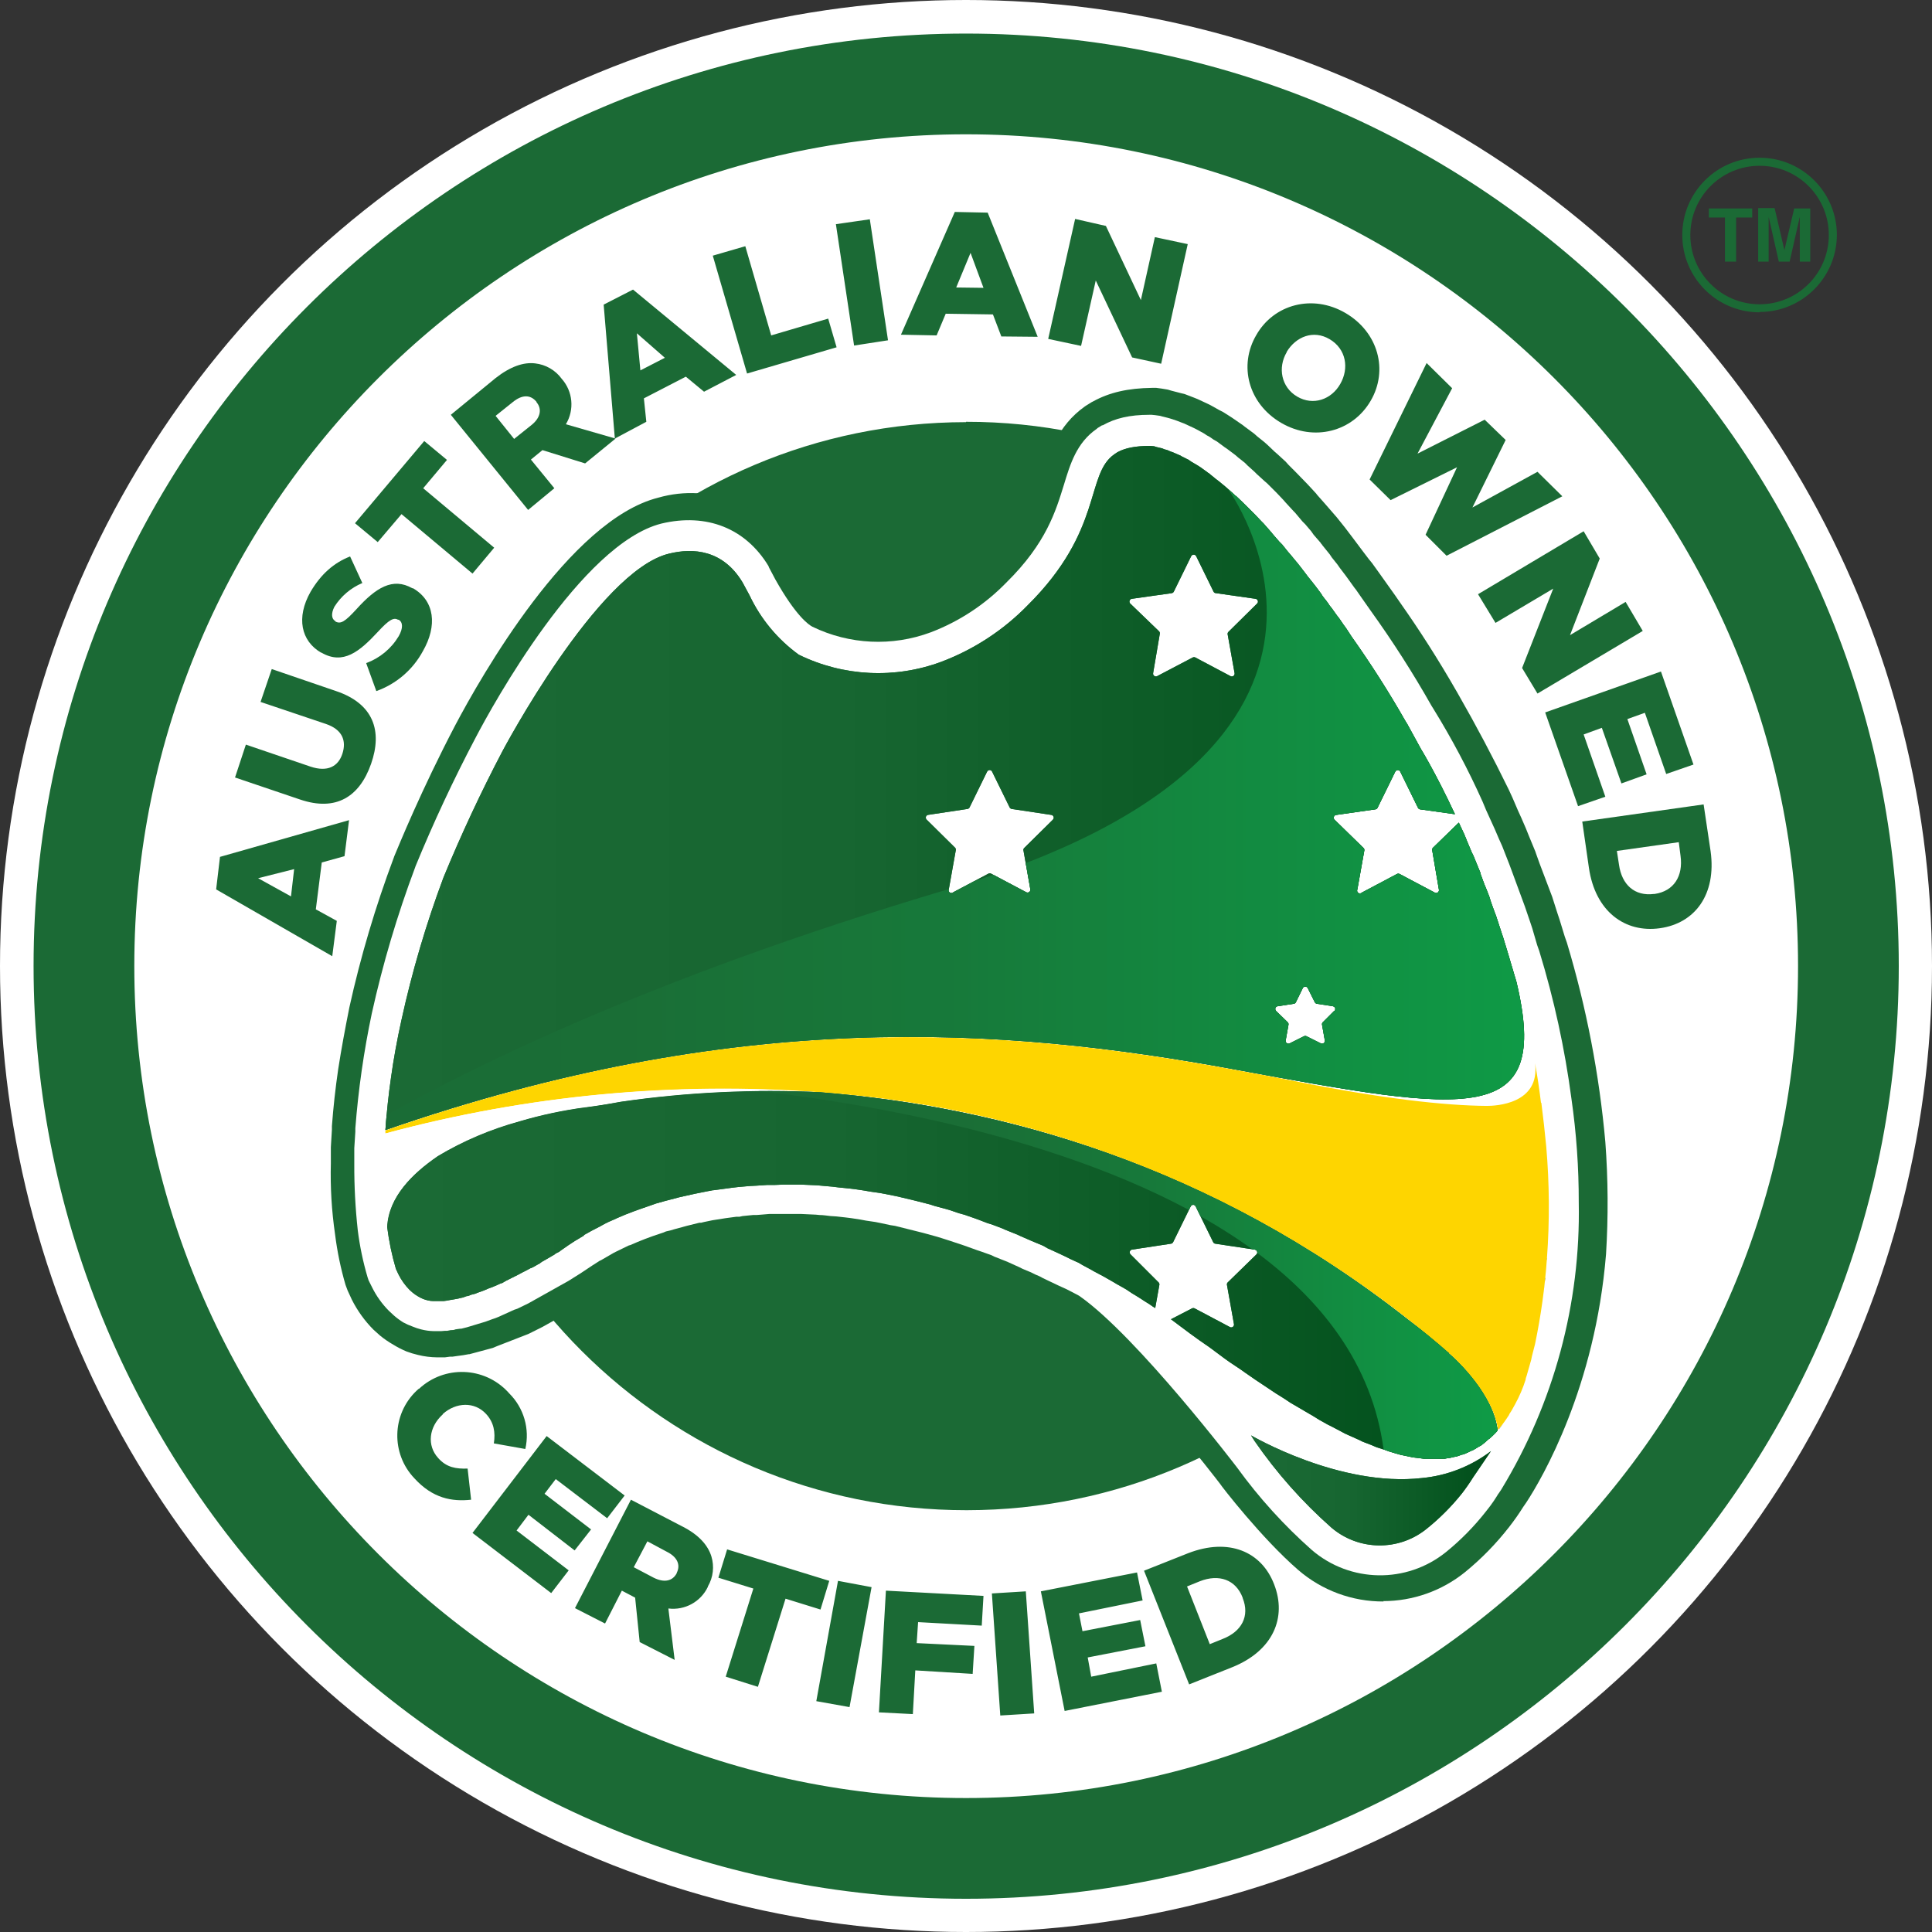
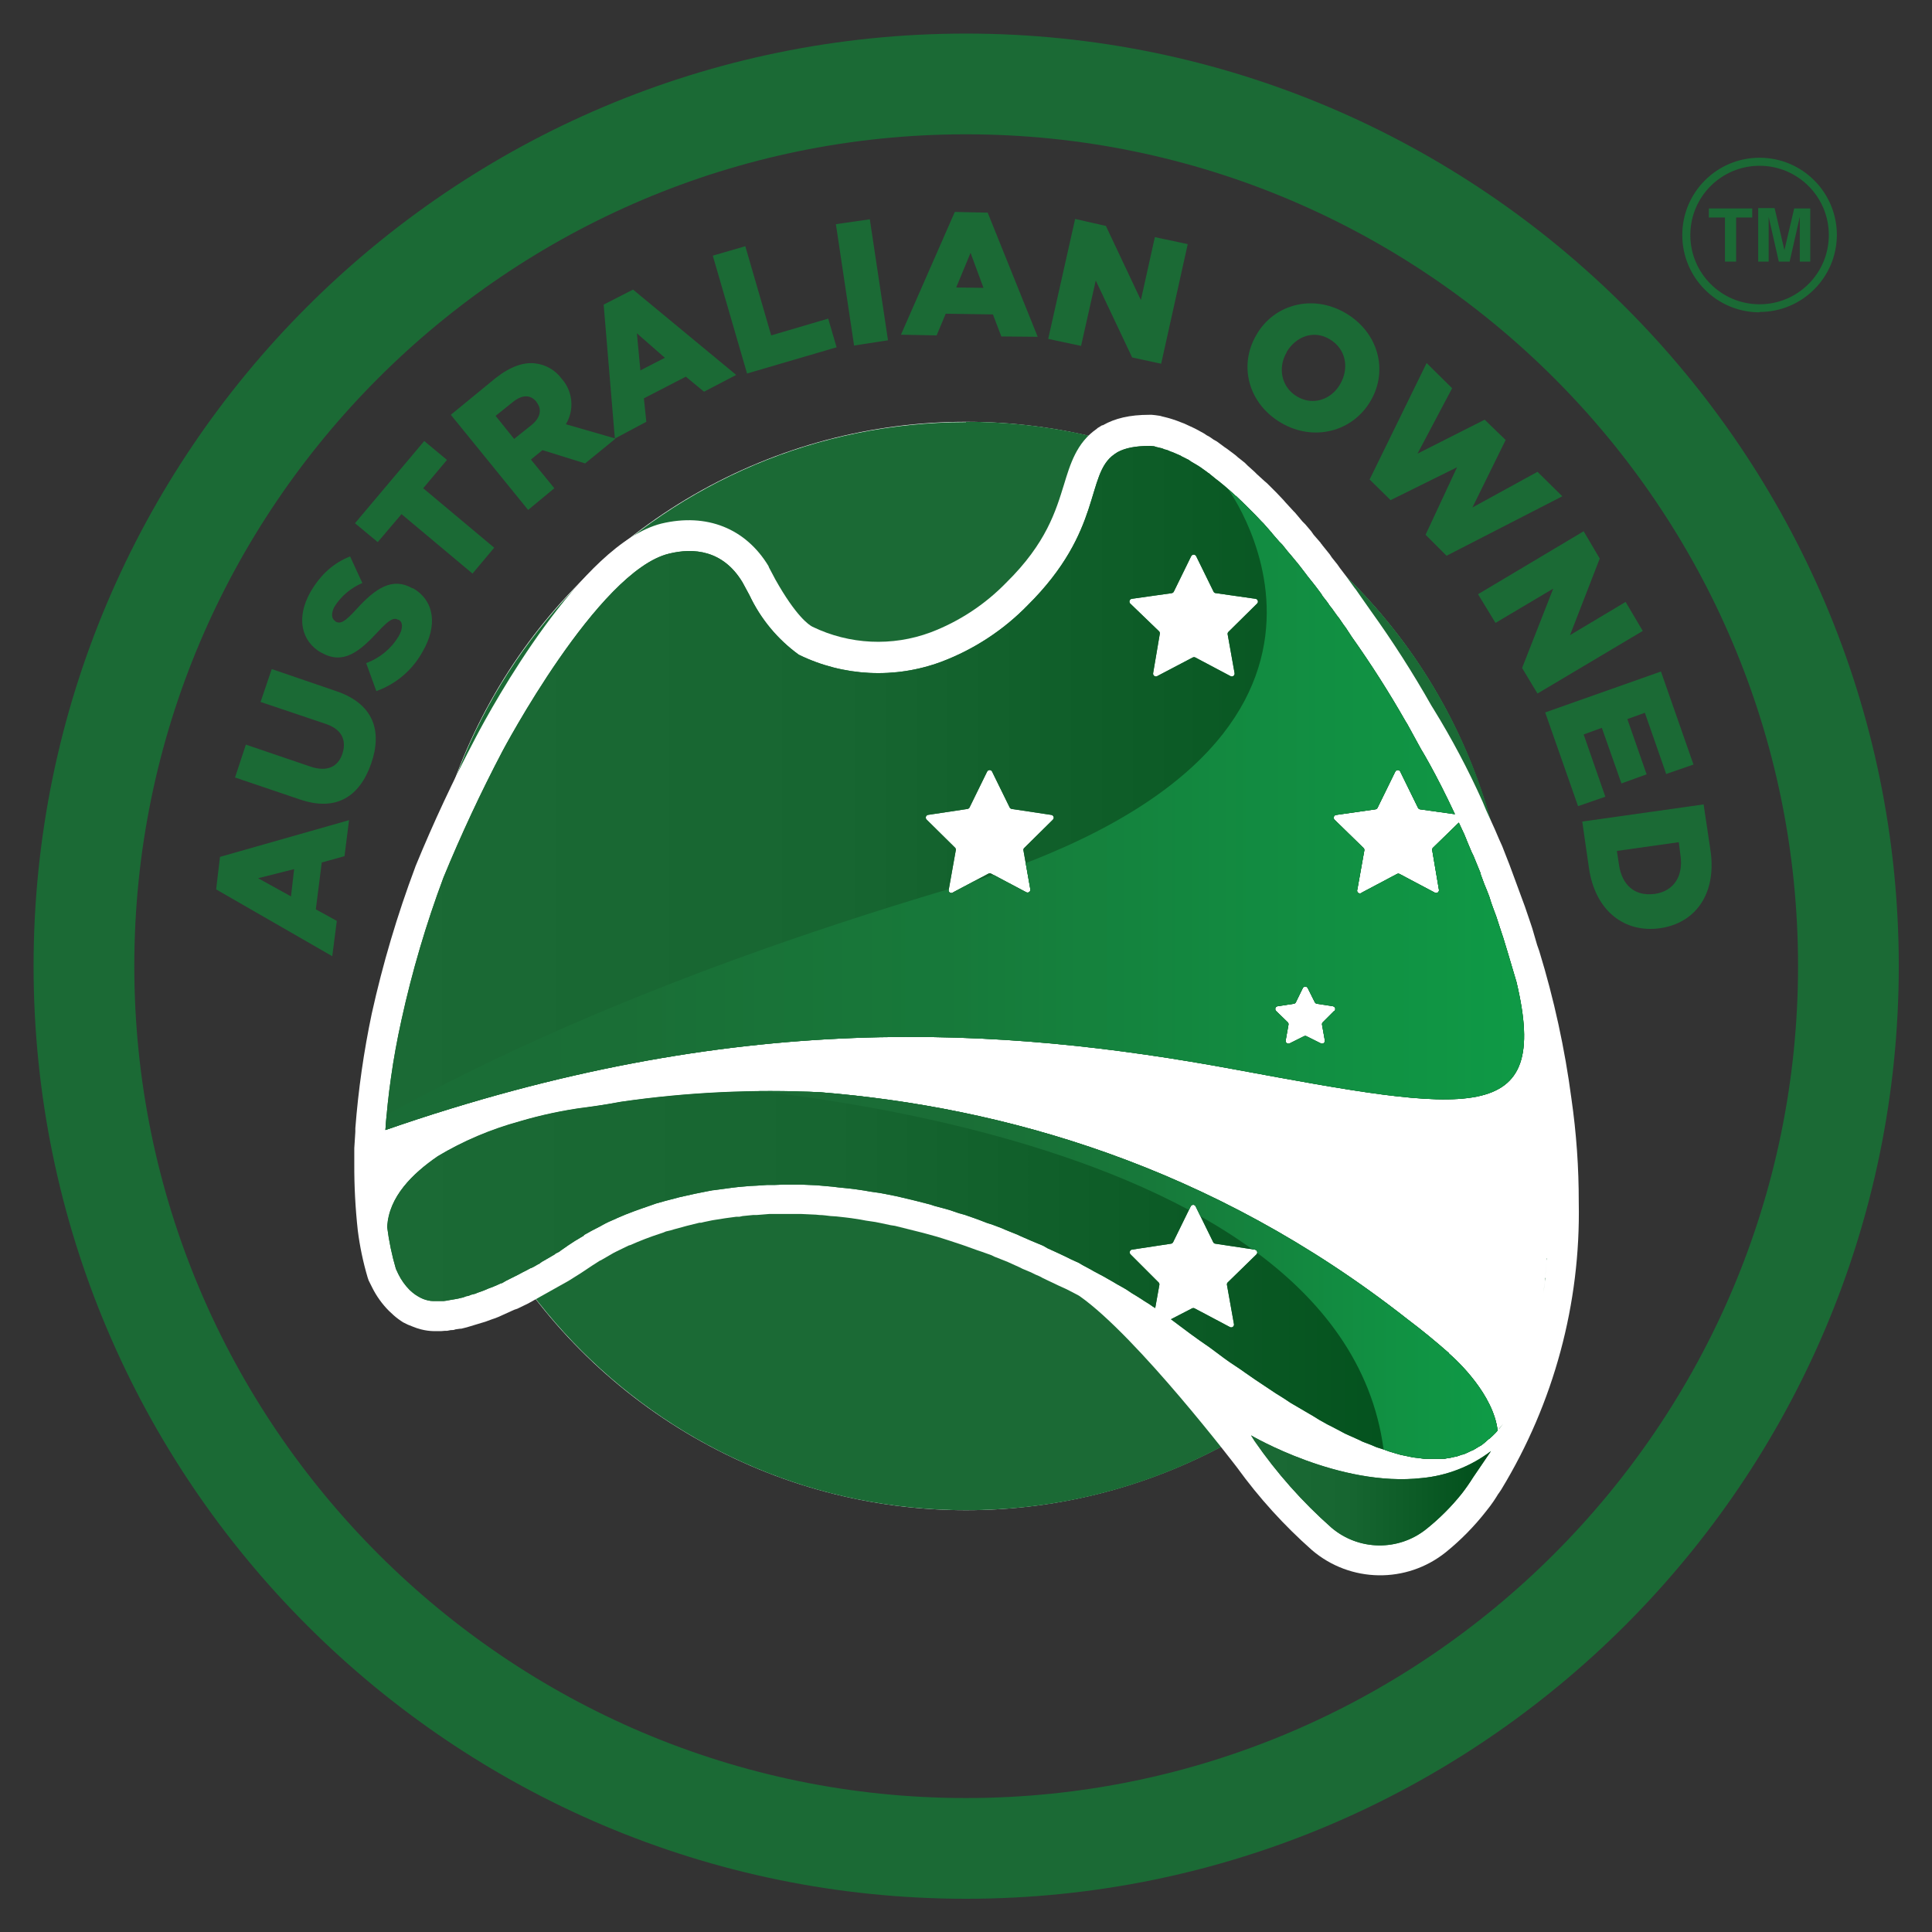
<svg xmlns="http://www.w3.org/2000/svg" xmlns:xlink="http://www.w3.org/1999/xlink" id="Layer_2" viewBox="0 0 552.4 552.4">
  <rect x="0" y="0" width="552.4" height="552.4" fill="#333333" stroke="none" />
  <defs>
    <style>.cls-1,.cls-2,.cls-3{fill:none;}.cls-4{fill:url(#linear-gradient);}.cls-2{clip-path:url(#clippath-1);}.cls-5{fill:#fff;}.cls-6{fill:#fed500;}.cls-7{fill:#1b6a35;}.cls-8{fill:url(#linear-gradient-3);}.cls-9{fill:url(#linear-gradient-4);}.cls-10{fill:url(#linear-gradient-2);}.cls-11{fill:url(#linear-gradient-5);}.cls-3{clip-path:url(#clippath);}</style>
    <linearGradient id="linear-gradient" x1="110.2" y1="326.9" x2="434.5" y2="326.9" gradientTransform="translate(0 552.2) scale(1 -1)" gradientUnits="userSpaceOnUse">
      <stop offset="0" stop-color="#1b6a35" />
      <stop offset=".4" stop-color="#176631" />
      <stop offset=".7" stop-color="#0c5b26" />
      <stop offset="1" stop-color="#004e1a" />
    </linearGradient>
    <linearGradient id="linear-gradient-2" x1="110.7" y1="187.68" x2="428.2" y2="187.68" xlink:href="#linear-gradient" />
    <linearGradient id="linear-gradient-3" x1="357.7" y1="126.07" x2="426.3" y2="126.07" xlink:href="#linear-gradient" />
    <clipPath id="clippath">
      <path class="cls-1" d="m414.3,386.9c-3.87-3.42-7.87-6.69-12-9.8-56-44-115.8-60.6-167.7-64.8-19.04-.94-38.13-.03-57,2.7-1.6.3-4.7.9-10,1.6h-.2c-6.36.85-12.65,2.18-18.8,4-8.26,2.24-16.16,5.6-23.5,10-7.1,4.9-14,11.6-14.4,20.2.51,4.06,1.34,8.07,2.5,12l.7,1.5c.82,1.66,1.9,3.18,3.2,4.5l.9.8c.5.41,1.04.78,1.6,1.1.45.27.92.5,1.4.7.42.16.86.3,1.3.4.52.13,1.06.2,1.6.2h2.9l.8-.1,1.1-.2,1.2-.2,1.1-.2.8-.2.5-.1,1.1-.4c.4,0,.9-.2,1.3-.4l1.2-.3.7-.3.6-.2,1.1-.4,1.4-.6,1.1-.4,1.4-.6,1.1-.5h.2l1.2-.7,1-.5,1.4-.7,1-.5,1.3-.7,1-.5,1.3-.7h.1l1-.5,1.2-.7h.1l.8-.6,1.4-.8.7-.4,1-.6.4-.2.5-.4,1-.5.5-.4.3-.2c1.21-.87,2.44-1.7,3.7-2.5l2.5-1.5.1-.2c1.41-.81,2.84-1.58,4.3-2.3l.9-.5c1.2-.67,2.47-1.27,3.8-1.8l.4-.2c3.1-1.4,6.3-2.5,9.5-3.6l1.7-.6,2.5-.7,4.2-1.1,4.5-1,3.5-.7,1.6-.3h.2l1.5-.2,3.7-.5,1.7-.2,3.4-.3,2-.1,3-.2h2.2l2.4-.1h5l4.6.2,1.1.1,3.4.3,1.6.2,3,.3,1.7.2,2.7.4,1.7.3,2.8.4,1.6.3,3,.6,1.3.3,4.2,1,4.3,1.1,1.2.4,3,.8,1.4.4,2.6.9,1.5.4,2.6.9,1.4.5,2.6,1,1.3.4,2.9,1.1.9.4,3.7,1.5.4.2,3.2,1.4,1.2.5,2.4,1,1.2.7,2.2,1,1.3.6,2.1,1,1.2.6,2.2,1,1,.6,2.6,1.4.5.3,3,1.6.7.4,2.1,1.2,1,.6,1.8,1,1,.6,1.5,1,1,.6,1.6,1,.9.6,1.6,1,.7.5.8.5,1.2-6.7c.02-.27-.09-.53-.3-.7l-8-8c-.29-.33-.26-.84.08-1.13.09-.08.2-.14.32-.17l11.2-1.7c.25-.03.47-.18.6-.4l5-10.2c.15-.41.61-.63,1.03-.47.22.08.39.25.47.47l5,10.2c.13.22.35.37.6.4l11.3,1.7c.44.07.74.47.67.91-.03.19-.13.36-.27.49l-8.1,7.9c-.21.17-.32.43-.3.7l2,11.2c.13.42-.12.87-.54.99-.22.07-.46.03-.66-.09l-10-5.3c-.25-.14-.55-.14-.8,0l-6,3.1c3.7,2.8,7.3,5.5,11,8l4.3,3.2,1.4,1,3,2,1.7,1.2,2.6,1.8,1.8,1.2,2.4,1.6,1.8,1.2,2.4,1.5,1.8,1.2,2.4,1.4,1.7,1,2.4,1.4,1.6,1,2.5,1.4,1.4.7,3.4,1.8.4.2,3.8,1.7,1,.5,2.6,1,1.4.6,2.2.7,1.4.5,2,.6,1.4.4,2,.4,1.4.3,1.8.2,1.4.2h5.8l1-.2c.6,0,1-.2,1.6-.3l1-.2,1.4-.5c.4,0,.7-.2,1-.3l1.5-.7.9-.4,1.3-.8.2-.1.7-.4c.7-.53,1.37-1.1,2-1.7l.2-.1c.67-.57,1.3-1.17,1.9-1.8l.5-.6c-1.2-10.2-11.3-19.8-14-22.1h.1Z" />
    </clipPath>
    <linearGradient id="linear-gradient-4" x1="196.2" y1="171.87" x2="462.2" y2="171.87" gradientTransform="translate(0 552.2) scale(1 -1)" gradientUnits="userSpaceOnUse">
      <stop offset="0" stop-color="#1b6a35" />
      <stop offset=".3" stop-color="#1a6e36" />
      <stop offset=".5" stop-color="#17793a" />
      <stop offset=".7" stop-color="#128c41" />
      <stop offset="1" stop-color="#0ca64a" />
      <stop offset="1" stop-color="#0baa4b" />
    </linearGradient>
    <clipPath id="clippath-1">
      <path class="cls-1" d="m433.6,280.8l-1.9-6.4-.5-1.7-1.4-4.6-.6-1.8-1.4-4.3-.6-1.6-.8-2.2-.6-1.9-.7-1.8-.7-1.7-1-2.7-.1-.5-1.8-4.4-.2-.5-.5-1-1.3-3.1-.4-1-.5-1.2-1.5-3.2-7.4,7.2c-.18.19-.25.45-.2.7l1.9,11.2c.13.42-.12.87-.54.99-.22.07-.46.03-.66-.09l-10-5.3c-.25-.14-.55-.14-.8,0l-10,5.3c-.3.32-.81.33-1.13.03-.25-.24-.32-.62-.17-.93l2-11.2c.02-.27-.09-.53-.3-.7l-8.2-8c-.33-.29-.36-.8-.07-1.13.15-.17.35-.26.57-.27l11.2-1.6c.27-.05.5-.24.6-.5l5-10.2c.15-.41.61-.63,1.03-.47.22.08.39.25.47.47l5,10.2c.1.26.33.45.6.5l10,1.4c-5.5-11.8-9.7-18.6-9.7-18.6l-4-7.3-.2-.3-.3-.5c-4.7-8.25-9.81-16.25-15.3-24l-1.7-2.6-.6-.8-1.3-1.9-.7-.9-1.5-2.1-.5-.6c-.6-1-1.3-1.8-2-2.7l-.5-.8-1.5-2-.7-.9-1.6-2-.6-.8-2-2.6-.2-.1v-.2l-.3-.3-1.9-2.3-.7-.8-1.6-2-.8-.8-2-2.3-.2-.3-.2-.2-2.1-2.4-.7-.7c-.56-.6-1.13-1.2-1.7-1.8l-.8-.8-1.8-1.8-.5-.5h-.1v-.1c-.76-.74-1.53-1.47-2.3-2.2h-.1l-.5-.5-1.8-1.6-.8-.7-1.7-1.4-.8-.6-2.2-1.8h-.1l-.2-.2-2.1-1.5-.8-.5-1.7-1-.7-.5-2-1-.3-.2-2.3-1-.6-.2c-.6-.3-1.1-.5-1.7-.6l-.7-.3-1.7-.4-.6-.2-1.2-.1c-4.2,0-7.1.6-9.3,1.8l-.9.6c-8.3,5.8-3.1,21.7-24.8,43.2-6.93,7.1-15.32,12.59-24.6,16.1-13.3,4.96-28.05,4.24-40.8-2-6.06-4.39-10.91-10.23-14.1-17l-2-3.7c-5.6-9.3-14.1-9.9-21-8.2-20.4,4.9-47.7,56.6-47.7,56.6-6.15,11.73-11.76,23.75-16.8,36-4.96,13.27-8.97,26.87-12,40.7-1.27,5.73-2.27,11.23-3,16.5-.72,4.98-1.25,9.98-1.6,15,100-34.7,176-29.7,243-17.3s90.3,16.6,80.4-25h0Zm-132.6-46.4l-8.1,8c-.18.15-.29.37-.3.6l2,11.3c.06.44-.24.84-.68.9-.18.03-.36-.01-.52-.1l-10-5.3c-.25-.14-.55-.14-.8,0l-10,5.3c-.3.32-.81.33-1.13.03-.25-.24-.32-.62-.17-.93l2-11.2c.02-.27-.09-.53-.3-.7l-8.1-8c-.29-.33-.26-.84.08-1.13.09-.08.2-.14.32-.17l11.3-1.7c.25-.03.47-.18.6-.4l5-10.2c.15-.41.61-.63,1.03-.47.22.08.39.25.47.47l5,10.2c.13.22.35.37.6.4l11.3,1.7c.44.07.74.47.67.91-.03.19-.13.36-.27.49h0Zm58.4-61.8l-8.1,8c-.21.17-.32.43-.3.7l2,11.2c.06.44-.24.84-.68.9-.18.03-.36-.01-.52-.1l-10-5.3c-.25-.14-.55-.14-.8,0l-10.1,5.3c-.38.23-.87.1-1.1-.28-.09-.16-.13-.34-.1-.52l1.9-11.2c.09-.28,0-.59-.2-.8l-8.2-7.9c-.33-.29-.36-.8-.07-1.13.15-.17.35-.26.57-.27l11.3-1.6c.25-.03.47-.18.6-.4l5-10.2c.21-.39.7-.53,1.09-.31.13.07.24.18.31.31l5,10.2c.14.25.41.4.7.4l11.2,1.6c.44.02.79.39.77.83,0,.22-.11.43-.27.57h0Zm22,116.5l-3.2,3.2c-.18.19-.25.45-.2.7l.8,4.5c.06.44-.24.84-.68.9-.18.03-.36-.01-.52-.1l-4-2c-.25-.14-.55-.14-.8,0l-4,2c-.38.23-.87.1-1.1-.28-.09-.16-.13-.34-.1-.52l.8-4.5c.05-.25-.02-.51-.2-.7l-3.3-3.2c-.34-.29-.38-.79-.09-1.13.13-.15.3-.24.49-.27l4.6-.7c.25-.03.47-.18.6-.4l2-4.1c.21-.39.7-.53,1.09-.31.13.07.24.18.31.31l2,4c.12.29.39.48.7.5l4.5.7c.44.07.74.47.67.91-.03.19-.13.36-.27.49h-.1Z" />
    </clipPath>
    <linearGradient id="linear-gradient-5" x1="39" y1="294.5" x2="501.6" y2="294.5" xlink:href="#linear-gradient-4" />
  </defs>
  <g id="Layer_1-2">
-     <circle class="cls-5" cx="276.2" cy="276.2" r="276.2" />
    <circle class="cls-5" cx="276.2" cy="276.2" r="155.6" />
-     <path class="cls-5" d="m276.2,120.6c85.94-.06,155.64,69.56,155.7,155.5.06,85.94-69.56,155.64-155.5,155.7-85.94.06-155.64-69.56-155.7-155.5,0-.03,0-.07,0-.1.06-85.86,69.64-155.44,155.5-155.5m0-101.1C134.46,19.6,19.55,134.51,19.55,276.25s114.91,256.65,256.65,256.65c141.77-.16,256.57-115.21,256.41-256.99-.11-102.91-61.68-195.81-156.41-236.01-31.63-13.43-65.64-20.34-100-20.3h0Z" />
    <path class="cls-7" d="m276.2,542.9c-147,0-266.6-119.6-266.6-266.7S129.2,9.6,276.2,9.6s266.7,119.6,266.7,266.6-119.6,266.7-266.7,266.7h0Zm0-504.5c-131.1,0-237.8,106.7-237.8,237.8s106.7,237.9,237.8,237.9,237.9-106.7,237.9-237.9S407.4,38.4,276.2,38.4h0Z" />
    <path class="cls-7" d="m276.2,120.6c85.94-.06,155.64,69.56,155.7,155.5.06,85.94-69.56,155.64-155.5,155.7-85.94.06-155.64-69.56-155.7-155.5,0-.03,0-.07,0-.1.06-85.86,69.64-155.44,155.5-155.5" />
-     <path class="cls-7" d="m395.6,457.9c-8.95.05-17.62-3.15-24.4-9-10.4-9-22-24-22.4-24.7-.3-.4-27.6-36-43.1-47.1h-.1l-2.4-1.4-13.8-6.6-3-1.3-.3-.2-3.5-1.4-.8-.3-2.7-1-1.2-.5-2.4-.8-1.4-.5-2.2-.8-1.5-.5-2.3-.7-1.4-.4-2.6-.8-1.2-.3-3.8-1-3.8-.9-1.2-.2-2.7-.6-1.5-.2c-.83-.18-1.66-.35-2.5-.5l-1.6-.2-2.4-.4-1.6-.2-2.5-.3-1.6-.1-2.9-.2-1-.1-4-.2h-4.7l-3.9.1-1.9.1-2.5.2-2.4.2-2,.2-2.7.4-4.2.6-1.4.3-1.5.5h-1l-2.4.6c-1.24.31-2.47.64-3.7,1l-1,.3-1,.3-1.4.4c-2.72.9-5.39,1.93-8,3.1l-.5.2-3,1.5-.9.4-3.3,1.8-2.1,1.4-3,2-.4.3-3.8,2.3-12,6.7-4,2-9,3.5-1.2.5-5.2,1.4-1.5.4h-.2c-1.06.21-2.13.38-3.2.5l-1.4.2h-.7l-1.5.2h-2.2c-1.85-.02-3.7-.25-5.5-.7-1.12-.26-2.22-.59-3.3-1-1.28-.54-2.52-1.17-3.7-1.9-1.34-.76-2.61-1.63-3.8-2.6l-1.9-1.7c-2.51-2.52-4.6-5.42-6.2-8.6l-1.2-2.6-.6-1.6c-1.39-4.75-2.39-9.59-3-14.5-.98-6.72-1.38-13.51-1.2-20.3v-4.6l.3-5v-1c.4-5.4,1-10.83,1.8-16.3.9-5.8,2-11.7,3.2-17.7,3.22-14.55,7.47-28.85,12.7-42.8l.1-.3c1.3-3.1,7.8-19.1,17.5-37.6,7.2-13.6,32.6-58.6,58-65,14.93-4.28,30.85,2.1,38.7,15.5l.4.7c.6,1.3,1.1,2.3,1.8,3.4,1.83,4.04,4.45,7.68,7.7,10.7,8.73,4.02,18.7,4.38,27.7,1,7.09-2.72,13.51-6.95,18.8-12.4,10.2-10,12.5-18,14.6-25,2-6.4,4.4-14.4,12.3-20l.3-.2,1.6-1,.4-.2c4.7-2.6,10-3.8,16.9-3.9h1.2l1.5.2,1.8.3,1,.3,2.7.7,1.2.3,2.6,1,1,.4,3,1.4.8.4,2.5,1.4,1,.5,2.2,1.4.9.6,2.6,1.8.5.4,2.7,2,.9.8,2,1.6.9.8,2.1,2,.7.6,2.4,2.2.8.9,2,2,3.5,3.6,2.4,2.6.3.4,2.3,2.6,3.3,3.8,2,2.5.4.5,2.2,2.9,3,4,1.6,2.1.9,1.1,1.8,2.5,4.7,6.6,1.8,2.6c5,7.1,10.5,15.6,16,25.2l.4.7c5.1,8.91,9.9,17.98,14.4,27.2l1.1,2.4,1.5,3.5,1,2.2,1.3,3,.8,2,1.9,4.6.2.6,1,2.8,3.6,9.5,1.5,4.7.6,1.8,1.5,4.9.6,1.7c5.59,18.58,9.27,37.68,11,57,.8,10.68.86,21.41.2,32.1-3.1,38-18.2,64-22.8,71l-.9,1.3c-1.23,1.97-2.57,3.87-4,5.7-3.7,4.76-7.93,9.09-12.6,12.9-6.62,5.36-14.88,8.29-23.4,8.3l.1.1Zm-169.5-118.3h4l4.6.2h1.1l3.4.4,1.6.1,2.8.3,1.7.3,2.7.3,1.7.3,2.8.5,1.6.3,3,.6,1.2.2,4.3,1,4.2,1.1,1.2.4,3,.8,1.4.4,2.6.9,1.5.4,2.5.9,1.4.5,2.6,1,1.3.4,2.9,1.1.8.3,4,1.6.3.2,3.1,1.3,7,3.2,7.6,4,2.6,1.3,1.2.7c17.3,12,45.5,49,46.7,50.5.1.1,11.1,14.4,20.4,22.6,8.24,6.97,20.27,7.14,28.7.4,3.84-3.07,7.33-6.56,10.4-10.4,1.08-1.41,2.08-2.88,3-4.4l1.1-1.6c14.28-23.47,21.53-50.54,20.9-78,0-9.6-.71-19.2-2.1-28.7-1.86-13.93-4.87-27.67-9-41.1l-.5-1.7-1.4-4.6-.6-1.8-1.5-4.3-3.4-9.4-1-2.5-.2-.6-1.7-4.3-.9-2-1.1-2.8-1-2.2-1.5-3.2-1-2.4c-5.2-11-9.2-17.8-9.6-18.6l-4.2-7.4-.4-.7c-4.71-8.24-9.81-16.25-15.3-24l-6.4-9c-.5-.9-1.1-1.6-1.7-2.4l-.8-1.1-1.5-2-5.5-7-1.9-2.4-3-3.6-2.1-2.4-.4-.4-2.2-2.4-3.2-3.4-1.8-1.7-.8-.8c-.67-.66-1.34-1.33-2-2l-.7-.6-1.9-1.7-.8-.7-1.7-1.4-.8-.6-2.1-1.7-.5-.3-2.1-1.5-.8-.5-1.7-1-.7-.5-2-1.1-.5-.3-2.3-1-.6-.2-1.8-.7-.9-.2c-.56-.18-1.13-.35-1.7-.5l-.5-.1-1-.2h-.5c-3.77-.17-7.52.73-10.8,2.6-3.5,2.5-4.8,6.2-6.6,12.1-2.3,7.9-5.6,18.6-18.4,31.3-6.82,6.96-15.08,12.36-24.2,15.8-12.99,4.78-27.36,4.06-39.8-2-2.9-1.5-7.6-5.6-13.6-16.4-.69-1.19-1.36-2.39-2-3.6v-.3c-6-10-15.6-10.2-22.4-8.6-14.3,3.7-34.6,31.5-48.4,57.5-9.4,17.8-15.7,33.2-16.9,36-4.96,13.33-8.97,27-12,40.9-2.35,10.5-3.92,21.17-4.7,31.9v.8c-.17,2.86-.27,5.73-.3,8.6v.3c-.07,6.02.27,12.03,1,18,.48,4.06,1.29,8.07,2.4,12l.2.5.7,1.5c.88,1.73,2.03,3.32,3.4,4.7l1,.9c.53.45,1.1.85,1.7,1.2.54.34,1.11.64,1.7.9.46.16.92.3,1.4.4.66.14,1.33.21,2,.2h2.5l1.2-.1,1.2-.2,1-.2h.3l1-.3,8.5-2.8,7.7-3.5,11.2-6.2,3.1-2c3.22-2.35,6.63-4.42,10.2-6.2l1-.5c1.19-.63,2.39-1.23,3.6-1.8l.5-.2c3.04-1.32,6.14-2.49,9.3-3.5l.8-.3,1-.3,1.5-.4.9-.3c2.55-.74,5.11-1.41,7.7-2l1.5-.2,2.2-.4,4.6-.8,3-.4,2.3-.2,2.8-.3h1.2l1.3-.2,2.5-.1h5.5l-.1-.2Z" />
-     <path class="cls-7" d="m119.7,397.1h.1c7.27-6.78,18.66-6.37,25.44.9.12.13.24.26.36.4,4.18,4.15,5.92,10.16,4.6,15.9l-9-1.6c.5-3.2,0-6-2.2-8.4-3.3-3.6-8.6-3.4-12.4,0v.1c-4,3.6-4.6,8.9-1.3,12.5,2.4,2.7,5.1,3.1,8.4,3l1,8.9c-5.5.6-11-.4-16.2-6.1-6.75-7.07-6.5-18.27.57-25.03.21-.2.42-.39.63-.57h0Zm36.6,13.5l22.3,17-5,6.5-14.7-11.2-3.2,4.2,13.3,10.2-4.7,6-13.2-10.2-3.4,4.5,14.9,11.4-5,6.5-22.5-17.2,21.2-27.7Zm24.1,18.2l14.6,7.6c4.8,2.4,7.4,5.4,8.4,8.6.88,2.88.52,6-1,8.6v.1c-2.03,4.29-6.59,6.79-11.3,6.2l1.8,14.7-10-5.1-1.3-12.7-3.8-2-4.8,9.4-8.6-4.4,16-31Zm6.5,22.3c3,1.5,5.4,1,6.6-1.3v-.1c1.2-2.4,0-4.6-2.8-6l-5.6-3-3.9,7.4,5.7,3Zm28.5,3.1l-10-3.1,2.5-8.1,29.2,9-2.5,8.2-10-3.1-7.9,25.2-9.2-2.9,7.9-25.2Zm24.2-2.2l9.6,1.8-6.3,34.3-9.5-1.7,6.2-34.4Zm13.7,2.8l27.9,1.5-.5,8.5-18.2-1-.4,6,16.5.8-.5,8-16.4-1-.7,12.5-9.7-.5,2-34.8Zm30.3.8l9.7-.6,2.4,34.9-9.7.6-2.4-34.9Zm14-.6l27.5-5.4,1.6,8-18.2,3.7,1,5.1,16.5-3.2,1.5,7.5-16.5,3.2,1,5.5,18.6-3.8,1.6,8.1-27.8,5.5-6.8-34.2Zm29.5-5.9l12.6-5c11.6-4.5,21-.5,24.6,8.9,3.7,9.5-.3,19-12,23.7l-12.3,4.9-12.9-32.5Zm22.5,19.5c5.4-2.1,7.8-6.5,5.7-11.7v-.1c-2-5.2-6.8-6.8-12.2-4.7l-3.7,1.5,6.5,16.5,3.7-1.5Z" />
    <path class="cls-5" d="m429.3,425.8c14.99-24.68,22.66-53.12,22.1-82,.02-9.94-.68-19.86-2.1-29.7-1.89-14.3-4.97-28.41-9.2-42.2l-.6-1.7-1.4-4.8-.6-1.8-1.5-4.4-3.5-9.5-1-2.7-.2-.5-1.8-4.6-.9-2-1.2-2.8-1-2.2-1.5-3.3-1-2.4c-4.11-9.17-8.82-18.05-14.1-26.6l-.5-.8c-5.3-9.37-11.11-18.45-17.4-27.2l-2.6-3.7-1.6-2.3-.4-.5-1.8-2.5-.8-1.1-1.6-2.1-.7-1-1.6-2-.6-.9-2.1-2.6-.2-.3c-.06-.07-.13-.14-.2-.2l-.1-.2-2-2.3-.7-1-1.7-2-.8-.8-2.1-2.5-.4-.4-2.3-2.5-.7-.8-1.8-1.9-.8-.8-2-2-.7-.6-2.2-2-.7-.7-2-1.8-.8-.8-1.9-1.5-.8-.7-2.4-1.8-.6-.4-2.3-1.7-.9-.5c-.6-.4-1.2-.9-1.9-1.2l-.9-.6-2.2-1.2-.6-.3-2.8-1.3-.8-.3c-1.75-.72-3.55-1.29-5.4-1.7l-.7-.2-1.4-.2-1-.1h-.7c-5.6,0-9.8,1-13.3,3h-.2l-1.3.8-.2.2c-5.8,4-7.6,10.1-9.4,16-2.3,7.4-5,16.7-16.5,28-6.08,6.25-13.45,11.1-21.6,14.2-11.01,4.1-23.22,3.52-33.8-1.6-1-.5-4.7-3-10.6-13.5l-1.8-3.4-.2-.5c-6.5-10.7-17.6-15.2-30.6-12.1-22.9,5.8-48.3,52-53.1,61.2-6.32,11.99-12.06,24.27-17.2,36.8l-.1.3c-5.11,13.62-9.26,27.59-12.4,41.8-2.28,10.82-3.85,21.78-4.7,32.8v1l-.3,4.7v4.5c-.03,6.35.31,12.69,1,19,.57,4.54,1.51,9.02,2.8,13.4l.3.9,1,2c1.23,2.47,2.85,4.74,4.8,6.7l1.4,1.3c.84.74,1.75,1.41,2.7,2,.87.47,1.77.87,2.7,1.2.78.33,1.58.59,2.4.8,1.21.31,2.45.48,3.7.5h2l1.2-.1c.2.01.4.01.6,0l1-.2h.2c.3,0,.7,0,1.1-.2l1.4-.2h.3l1.2-.3.4-.1,4.3-1.3,1-.3,1.9-.7.9-.3,1-.4,4.4-2,.9-.3,3.1-1.5,11.6-6.5,3.5-2.2,3.3-2.2,2.2-1.4h.1l3.8-2.2.8-.4,3.5-1.7.4-.1c2.81-1.25,5.68-2.35,8.6-3.3l.9-.3.7-.3,1.3-.3,1-.3c2.42-.69,4.85-1.32,7.3-1.9h.5l.8-.2,2.4-.5,3.8-.6,3-.4h.9l.9-.2,3-.3h1l1.3-.1,2.4-.2h9l4.3.2,1,.1c1.1,0,2.2.2,3.2.3l1.6.1,2.7.3,1.6.2,2.6.4,1.6.3,2.7.4,1.5.3,2.8.6,1.3.2,4,1,4,1,1.1.3,2.9.8,1.3.4,2.5.8,1.5.5,2.4.8,1.4.5,2.5.9,1.2.4,2.8,1,.8.4,3.8,1.5.2.1,3.1,1.4,1,.5,2.4,1,1.2.6c.7.3,1.5.6,2.1,1l4.4,2.1,2.2,1,1,.5,2.5,1.3.5.3c16.5,11.6,45,49,45,49,6.25,8.63,13.42,16.54,21.4,23.6,10.96,9.39,27.05,9.64,38.3.6,4.26-3.45,8.12-7.38,11.5-11.7,1.8-2.2,2.9-4,3.5-5l.1-.1.8-1.2Z" />
    <path class="cls-1" d="m373.3,403.4l-1.7-1,1.7,1Zm-259.4-39.1c.82,1.66,1.9,3.18,3.2,4.5-1.3-1.32-2.38-2.84-3.2-4.5Zm315.9,42.8l-1.3,1.5,1.3-1.5Zm-58.2-4.8l1.7,1-1.7-1Z" />
    <path class="cls-5" d="m331.4,180.6c.18.19.25.45.2.7l-1.9,11.2c-.06.44.24.84.68.9.18.03.36-.01.52-.1l10-5.3c.25-.14.55-.14.8,0l10,5.3c.33.29.84.25,1.13-.08.17-.2.24-.47.17-.72l-2-11.2c-.06-.3.05-.61.3-.8l8.1-7.9c.34-.29.38-.79.09-1.13-.13-.15-.3-.24-.49-.27l-11.4-1.6c-.25-.03-.47-.18-.6-.4l-5-10.2c-.15-.41-.61-.63-1.03-.47-.22.08-.39.25-.47.47l-5,10.2c-.13.22-.35.37-.6.4l-11.2,1.6c-.44.02-.79.39-.77.83,0,.22.11.43.27.57l8.2,8Zm3.6,196.4l6-3.1c.22-.11.48-.11.7,0l10.1,5.3c.37.24.87.13,1.11-.24.13-.2.16-.44.09-.66l-2-11.2c-.02-.27.09-.53.3-.7l8.1-8c.29-.33.26-.84-.08-1.13-.09-.08-.2-.14-.32-.17l-11.3-1.7c-.25-.03-.47-.18-.6-.4l-5-10.2c-.15-.41-.61-.63-1.03-.47-.22.08-.39.25-.47.47l-5,10.2c-.13.22-.35.37-.6.4l-11.2,1.7c-.44.02-.79.39-.77.83,0,.22.11.43.27.57l8.2,7.9c.18.19.25.45.2.7l-1.1,6.7,1.2.9,3.2,2.3Z" />
    <path class="cls-5" d="m331.8,374.6l-1.3-.8,1.3.9,3.2,2.3-3.2-2.4Zm0,0l-1.3-.8,1.3.8Zm3.2,2.4l-3.2-2.3,3.2,2.3Zm-62-134.7c.18.19.25.45.2.7l-1.9,11.3c-.06.44.24.84.68.9.18.03.36-.01.52-.1l10.1-5.3c.25-.14.55-.14.8,0l10,5.3c.38.23.87.1,1.1-.28.09-.16.13-.34.1-.52l-2-11.3c-.02-.27.09-.53.3-.7l8.2-8c.28-.34.23-.85-.11-1.13-.11-.09-.25-.15-.39-.17l-11.2-1.6c-.31-.02-.58-.21-.7-.5l-5-10.2c-.21-.39-.7-.53-1.09-.31-.13.07-.24.18-.31.31l-5,10.2c-.1.26-.33.45-.6.5l-11.3,1.6c-.44.02-.79.39-.77.83,0,.22.11.43.27.57l8.1,7.9Zm144.1-7.2l-.4-1-.7-1.3,1,2.3h.1Z" />
    <path class="cls-5" d="m405.5,230.9l-5-10.2c-.15-.41-.61-.63-1.03-.47-.22.08-.39.25-.47.47l-5,10.2c-.13.22-.35.37-.6.4l-11.2,1.7c-.44.02-.79.39-.77.83,0,.22.11.43.27.57l8.1,8c.18.15.29.37.3.6l-2,11.3c-.06.44.24.84.68.9.18.03.36-.01.52-.1l10.1-5.3c.25-.14.55-.14.8,0l10,5.3c.37.24.87.13,1.11-.24.13-.2.16-.44.09-.66l-1.9-11.2c-.05-.25.02-.51.2-.7l7.4-7.2-1-2.3-10-1.5c-.25-.03-.47-.18-.6-.4h0Zm-37.4,61.3c.21.21.29.52.2.8l-.7,4.5c-.03.44.3.82.74.86.12,0,.25-.01.36-.06l4-2c.25-.14.55-.14.8,0l4,2c.38.23.87.1,1.1-.28.09-.16.13-.34.1-.52l-.8-4.5c-.02-.27.09-.53.3-.7l3.2-3.2c.34-.29.38-.79.09-1.13-.13-.15-.3-.24-.49-.27l-4.5-.7c-.29,0-.56-.15-.7-.4l-2-4.1c-.21-.39-.7-.53-1.09-.31-.13.07-.24.18-.31.31l-2,4c-.1.26-.33.45-.6.5l-4.6.7c-.44.07-.74.47-.67.91.03.19.13.36.27.49l3.3,3.1Z" />
    <path class="cls-5" d="m353.2,305.8l15.9,3.1c26.2,5.3,44,7.1,56,7.3,2.5,0,15.3-.6,13.8-12.2-1.43-7.81-3.19-15.55-5.3-23.2,9.9,41.6-80.4,25-80.4,25h0Z" />
    <path class="cls-5" d="m434.9,285.7c.6,2.2,1.13,4.47,1.6,6.8l-1.6-6.8Z" />
    <path class="cls-7" d="m433.6,280.8l-1.9-6.4-.5-1.7-1.4-4.6-.6-1.8-1.4-4.3-.6-1.6-.8-2.2-.6-1.9-.7-1.8-.7-1.7-1-2.7-.1-.5-1.8-4.4-.2-.5-.5-1-1.3-3.1-.4-1-.5-1.2-1.5-3.2-7.4,7.2c-.18.19-.25.45-.2.7l1.9,11.2c.13.42-.12.87-.54.99-.22.07-.46.03-.66-.09l-10-5.3c-.25-.14-.55-.14-.8,0l-10,5.3c-.3.32-.81.33-1.13.03-.25-.24-.32-.62-.17-.93l2-11.2c.02-.27-.09-.53-.3-.7l-8.2-8c-.33-.29-.36-.8-.07-1.13.15-.17.35-.26.57-.27l11.2-1.6c.27-.05.5-.24.6-.5l5-10.2c.15-.41.61-.63,1.03-.47.22.08.39.25.47.47l5,10.2c.1.26.33.45.6.5l10,1.4c-5.5-11.8-9.7-18.6-9.7-18.6l-4-7.3-.2-.3-.3-.5c-4.7-8.25-9.81-16.25-15.3-24l-1.7-2.6-.6-.8-1.3-1.9-.7-.9-1.5-2.1-.5-.6c-.6-1-1.3-1.8-2-2.7l-.5-.8-1.5-2-.7-.9-1.6-2-.6-.8-2-2.6-.2-.1v-.2l-.3-.3-1.9-2.3-.7-.8-1.6-2-.8-.8-2-2.3-.2-.3-.2-.2-2.1-2.4-.7-.7c-.56-.6-1.13-1.2-1.7-1.8l-.8-.8-1.8-1.8-.5-.5h-.1v-.1c-.76-.74-1.53-1.47-2.3-2.2h-.1l-.5-.5-1.8-1.6-.8-.7-1.7-1.4-.8-.6-2.2-1.8h-.1l-.2-.2-2.1-1.5-.8-.5-1.7-1-.7-.5-2-1-.3-.2-2.3-1-.6-.2c-.6-.3-1.1-.5-1.7-.6l-.7-.3-1.7-.4-.6-.2-1.2-.1c-4.2,0-7.1.6-9.3,1.8l-.9.6c-8.3,5.8-3.1,21.7-24.8,43.2-6.93,7.1-15.32,12.59-24.6,16.1-13.3,4.96-28.05,4.24-40.8-2-6.06-4.39-10.91-10.23-14.1-17l-2-3.7c-5.6-9.3-14.1-9.9-21-8.2-20.4,4.9-47.7,56.6-47.7,56.6-6.15,11.73-11.76,23.75-16.8,36-4.96,13.27-8.97,26.87-12,40.7-1.27,5.73-2.27,11.23-3,16.5-.72,4.98-1.25,9.98-1.6,15,100-34.7,176-29.7,243-17.3s90.3,16.6,80.4-25h0Zm-132.6-46.4l-8.1,8c-.18.15-.29.37-.3.6l2,11.3c.06.44-.24.84-.68.9-.18.03-.36-.01-.52-.1l-10-5.3c-.25-.14-.55-.14-.8,0l-10,5.3c-.3.32-.81.33-1.13.03-.25-.24-.32-.62-.17-.93l2-11.2c.02-.27-.09-.53-.3-.7l-8.1-8c-.29-.33-.26-.84.08-1.13.09-.08.2-.14.32-.17l11.3-1.7c.25-.03.47-.18.6-.4l5-10.2c.15-.41.61-.63,1.03-.47.22.08.39.25.47.47l5,10.2c.13.22.35.37.6.4l11.3,1.7c.44.07.74.47.67.91-.03.19-.13.36-.27.49h0Zm58.4-61.8l-8.1,8c-.21.17-.32.43-.3.7l2,11.2c.06.44-.24.84-.68.9-.18.03-.36-.01-.52-.1l-10-5.3c-.25-.14-.55-.14-.8,0l-10.1,5.3c-.38.23-.87.1-1.1-.28-.09-.16-.13-.34-.1-.52l1.9-11.2c.09-.28,0-.59-.2-.8l-8.2-7.9c-.33-.29-.36-.8-.07-1.13.15-.17.35-.26.57-.27l11.3-1.6c.25-.03.47-.18.6-.4l5-10.2c.21-.39.7-.53,1.09-.31.13.07.24.18.31.31l5,10.2c.14.25.41.4.7.4l11.2,1.6c.44.02.79.39.77.83,0,.22-.11.43-.27.57h0Zm22,116.5l-3.2,3.2c-.18.19-.25.45-.2.7l.8,4.5c.06.44-.24.84-.68.9-.18.03-.36-.01-.52-.1l-4-2c-.25-.14-.55-.14-.8,0l-4,2c-.38.23-.87.1-1.1-.28-.09-.16-.13-.34-.1-.52l.8-4.5c.05-.25-.02-.51-.2-.7l-3.3-3.2c-.34-.29-.38-.79-.09-1.13.13-.15.3-.24.49-.27l4.6-.7c.25-.03.47-.18.6-.4l2-4.1c.21-.39.7-.53,1.09-.31.13.07.24.18.31.31l2,4c.12.29.39.48.7.5l4.5.7c.44.07.74.47.67.91-.03.19-.13.36-.27.49h-.1Z" />
    <path class="cls-7" d="m414.3,386.9c-3.87-3.42-7.87-6.69-12-9.8-56-44-115.8-60.6-167.7-64.8-19.04-.94-38.13-.03-57,2.7-1.6.3-4.7.9-10,1.6h-.2c-6.36.85-12.65,2.18-18.8,4-8.26,2.24-16.16,5.6-23.5,10-7.1,4.9-14,11.6-14.4,20.2.51,4.06,1.34,8.07,2.5,12l.7,1.5c.82,1.66,1.9,3.18,3.2,4.5l.9.8c.5.41,1.04.78,1.6,1.1.45.27.92.5,1.4.7.42.16.86.3,1.3.4.52.13,1.06.2,1.6.2h2.9l.8-.1,1.1-.2,1.2-.2,1.1-.2.8-.2.5-.1,1.1-.4c.4,0,.9-.2,1.3-.4l1.2-.3.7-.3.6-.2,1.1-.4,1.4-.6,1.1-.4,1.4-.6,1.1-.5h.2l1.2-.7,1-.5,1.4-.7,1-.5,1.3-.7,1-.5,1.3-.7h.1l1-.5,1.2-.7h.1l.8-.6,1.4-.8.7-.4,1-.6.4-.2.5-.4,1-.5.5-.4.3-.2c1.21-.87,2.44-1.7,3.7-2.5l2.5-1.5.1-.2c1.41-.81,2.84-1.58,4.3-2.3l.9-.5c1.2-.67,2.47-1.27,3.8-1.8l.4-.2c3.1-1.4,6.3-2.5,9.5-3.6l1.7-.6,2.5-.7,4.2-1.1,4.5-1,3.5-.7,1.6-.3h.2l1.5-.2,3.7-.5,1.7-.2,3.4-.3,2-.1,3-.2h2.2l2.4-.1h5l4.6.2,1.1.1,3.4.3,1.6.2,3,.3,1.7.2,2.7.4,1.7.3,2.8.4,1.6.3,3,.6,1.3.3,4.2,1,4.3,1.1,1.2.4,3,.8,1.4.4,2.6.9,1.5.4,2.6.9,1.4.5,2.6,1,1.3.4,2.9,1.1.9.4,3.7,1.5.4.2,3.2,1.4,1.2.5,2.4,1,1.2.7,2.2,1,1.3.6,2.1,1,1.2.6,2.2,1,1,.6,2.6,1.4.5.3,3,1.6.7.4,2.1,1.2,1,.6,1.8,1,1,.6,1.5,1,1,.6,1.6,1,.9.6,1.6,1,.7.5.8.5,1.2-6.7c.02-.27-.09-.53-.3-.7l-8-8c-.29-.33-.26-.84.08-1.13.09-.08.2-.14.32-.17l11.2-1.7c.25-.03.47-.18.6-.4l5-10.2c.15-.41.61-.63,1.03-.47.22.08.39.25.47.47l5,10.2c.13.22.35.37.6.4l11.3,1.7c.44.07.74.47.67.91-.03.19-.13.36-.27.49l-8.1,7.9c-.21.17-.32.43-.3.7l2,11.2c.13.42-.12.87-.54.99-.22.07-.46.03-.66-.09l-10-5.3c-.25-.14-.55-.14-.8,0l-6,3.1c3.7,2.8,7.3,5.5,11,8l4.3,3.2,1.4,1,3,2,1.7,1.2,2.6,1.8,1.8,1.2,2.4,1.6,1.8,1.2,2.4,1.5,1.8,1.2,2.4,1.4,1.7,1,2.4,1.4,1.6,1,2.5,1.4,1.4.7,3.4,1.8.4.2,3.8,1.7,1,.5,2.6,1,1.4.6,2.2.7,1.4.5,2,.6,1.4.4,2,.4,1.4.3,1.8.2,1.4.2h5.8l1-.2c.6,0,1-.2,1.6-.3l1-.2,1.4-.5c.4,0,.7-.2,1-.3l1.5-.7.9-.4,1.3-.8.2-.1.7-.4c.7-.53,1.37-1.1,2-1.7l.2-.1c.67-.57,1.3-1.17,1.9-1.8l.5-.6c-1.2-10.2-11.3-19.8-14-22.1h.1Zm26.3-12.2l-.4,2.3.4-2.3Zm.9-6.6l.2-1.7-.4,3.2.2-1.5h0Zm.4-4l.3-3.7-.4,5,.1-1.3Zm-.1,1.3l-.1,1v-1h.1Zm.5-5.6s0-.07,0-.1l-.1.7v-.6h.1Zm-13.7,48.8l1.2-1.5-1.3,1.5h.1Z" />
    <path class="cls-7" d="m357.7,410.4l1,1.6c6.3,9.13,13.69,17.46,22,24.8,7.77,6.6,19.14,6.77,27.1.4,3.77-3.01,7.19-6.43,10.2-10.2,1.14-1.48,2.21-3.01,3.2-4.6l1.5-2.2,3.6-5.3c-5.72,4.35-12.54,7.02-19.7,7.7-23.6,2.7-48.9-12.2-48.9-12.2Z" />
-     <path class="cls-6" d="m440.6,315.3c-.47-3.87-1.03-7.63-1.7-11.3,1.5,11.7-11.3,12.2-13.8,12.2-12-.1-29.8-2-56-7.3-5.27-1.07-10.57-2.07-15.9-3-67.1-12.4-143-17.5-243,17.3v.9c40.5-10.96,82.56-14.95,124.4-11.8,66.4,4.73,129.47,30.91,179.7,74.6,2.6,2.3,12.7,12,14,21.9l.2-.2c1.1-1.29,2.1-2.66,3-4.1v-.1l.7-1.1,1-1.8c1.22-2.23,2.23-4.58,3-7,0-.5.3-1,.4-1.5l.8-2.8.2-.7.2-.7.2-1,.9-3.5c1.68-8.08,2.82-16.27,3.4-24.5.79-10.65.72-21.36-.2-32-.4-4.2-.87-8.37-1.4-12.5h-.1Z" />
    <path class="cls-5" d="m110.1,324.1c-.22,2.86-.35,5.73-.4,8.6v.3c-.07,5.95.26,11.9,1,17.8.4-8.6,7.2-15.3,14.4-20.1l.2-.2c1.7-1,9.8-6,23.3-9.9,6.19-1.82,12.51-3.16,18.9-4l10-1.6c18.9-2.71,38.03-3.58,57.1-2.6-41.86-3.2-83.97.76-124.5,11.7h0Z" />
    <path class="cls-4" d="m433.6,280.8l-1.9-6.4-.5-1.7-1.4-4.6-.6-1.8-1.4-4.3-.6-1.6-.8-2.2-.6-1.9-.7-1.8-.7-1.7-1-2.7-.1-.5-1.8-4.4-.2-.5-.5-1-1.3-3.1-.4-1-.5-1.2-1.5-3.2-7.4,7.2c-.18.19-.25.45-.2.7l1.9,11.2c.13.42-.12.87-.54.99-.22.07-.46.03-.66-.09l-10-5.3c-.25-.14-.55-.14-.8,0l-10,5.3c-.3.32-.81.33-1.13.03-.25-.24-.32-.62-.17-.93l2-11.2c.02-.27-.09-.53-.3-.7l-8.2-8c-.33-.29-.36-.8-.07-1.13.15-.17.35-.26.57-.27l11.2-1.6c.27-.05.5-.24.6-.5l5-10.2c.15-.41.61-.63,1.03-.47.22.08.39.25.47.47l5,10.2c.1.26.33.45.6.5l10,1.4c-5.5-11.8-9.7-18.6-9.7-18.6l-4-7.3-.2-.3-.3-.5c-4.7-8.25-9.81-16.25-15.3-24l-1.7-2.6-.6-.8-1.3-1.9-.7-.9-1.5-2.1-.5-.6c-.6-1-1.3-1.8-2-2.7l-.5-.8-1.5-2-.7-.9-1.6-2-.6-.8-2-2.6-.2-.1v-.2l-.3-.3-1.9-2.3-.7-.8-1.6-2-.8-.8-2-2.3-.2-.3-.2-.2-2.1-2.4-.7-.7c-.56-.6-1.13-1.2-1.7-1.8l-.8-.8-1.8-1.8-.5-.5h-.1v-.1c-.76-.74-1.53-1.47-2.3-2.2h-.1l-.5-.5-1.8-1.6-.8-.7-1.7-1.4-.8-.6-2.2-1.8h-.1l-.2-.2-2.1-1.5-.8-.5-1.7-1-.7-.5-2-1-.3-.2-2.3-1-.6-.2c-.6-.3-1.1-.5-1.7-.6l-.7-.3-1.7-.4-.6-.2-1.2-.1c-4.2,0-7.1.6-9.3,1.8l-.9.6c-8.3,5.8-3.1,21.7-24.8,43.2-6.93,7.1-15.32,12.59-24.6,16.1-13.3,4.96-28.05,4.24-40.8-2-6.06-4.39-10.91-10.23-14.1-17l-2-3.7c-5.6-9.3-14.1-9.9-21-8.2-20.4,4.9-47.7,56.6-47.7,56.6-6.15,11.73-11.76,23.75-16.8,36-4.96,13.27-8.97,26.87-12,40.7-1.27,5.73-2.27,11.23-3,16.5-.72,4.98-1.25,9.98-1.6,15,100-34.7,176-29.7,243-17.3s90.3,16.6,80.4-25h0Zm-132.6-46.4l-8.1,8c-.18.15-.29.37-.3.6l2,11.3c.06.44-.24.84-.68.9-.18.03-.36-.01-.52-.1l-10-5.3c-.25-.14-.55-.14-.8,0l-10,5.3c-.3.32-.81.33-1.13.03-.25-.24-.32-.62-.17-.93l2-11.2c.02-.27-.09-.53-.3-.7l-8.1-8c-.29-.33-.26-.84.08-1.13.09-.08.2-.14.32-.17l11.3-1.7c.25-.03.47-.18.6-.4l5-10.2c.15-.41.61-.63,1.03-.47.22.08.39.25.47.47l5,10.2c.13.22.35.37.6.4l11.3,1.7c.44.07.74.47.67.91-.03.19-.13.36-.27.49h0Zm58.4-61.8l-8.1,8c-.21.17-.32.43-.3.7l2,11.2c.06.44-.24.84-.68.9-.18.03-.36-.01-.52-.1l-10-5.3c-.25-.14-.55-.14-.8,0l-10.1,5.3c-.38.23-.87.1-1.1-.28-.09-.16-.13-.34-.1-.52l1.9-11.2c.09-.28,0-.59-.2-.8l-8.2-7.9c-.33-.29-.36-.8-.07-1.13.15-.17.35-.26.57-.27l11.3-1.6c.25-.03.47-.18.6-.4l5-10.2c.21-.39.7-.53,1.09-.31.13.07.24.18.31.31l5,10.2c.14.25.41.4.7.4l11.2,1.6c.44.02.79.39.77.83,0,.22-.11.43-.27.57h0Zm22,116.5l-3.2,3.2c-.18.19-.25.45-.2.7l.8,4.5c.06.44-.24.84-.68.9-.18.03-.36-.01-.52-.1l-4-2c-.25-.14-.55-.14-.8,0l-4,2c-.38.23-.87.1-1.1-.28-.09-.16-.13-.34-.1-.52l.8-4.5c.05-.25-.02-.51-.2-.7l-3.3-3.2c-.34-.29-.38-.79-.09-1.13.13-.15.3-.24.49-.27l4.6-.7c.25-.03.47-.18.6-.4l2-4.1c.21-.39.7-.53,1.09-.31.13.07.24.18.31.31l2,4c.12.29.39.48.7.5l4.5.7c.44.07.74.47.67.91-.03.19-.13.36-.27.49h-.1Z" />
    <path class="cls-10" d="m414.3,386.9c-3.87-3.42-7.87-6.69-12-9.8-56-44-115.8-60.6-167.7-64.8-19.04-.94-38.13-.03-57,2.7-1.6.3-4.7.9-10,1.6h-.2c-6.36.85-12.65,2.18-18.8,4-8.26,2.24-16.16,5.6-23.5,10-7.1,4.9-14,11.6-14.4,20.2.51,4.06,1.34,8.07,2.5,12l.7,1.5c.82,1.66,1.9,3.18,3.2,4.5l.9.8c.5.41,1.04.78,1.6,1.1.45.27.92.5,1.4.7.42.16.86.3,1.3.4.52.13,1.06.2,1.6.2h2.9l.8-.1,1.1-.2,1.2-.2,1.1-.2.8-.2.5-.1,1.1-.4c.4,0,.9-.2,1.3-.4l1.2-.3.7-.3.6-.2,1.1-.4,1.4-.6,1.1-.4,1.4-.6,1.1-.5h.2l1.2-.7,1-.5,1.4-.7,1-.5,1.3-.7,1-.5,1.3-.7h.1l1-.5,1.2-.7h.1l.8-.6,1.4-.8.7-.4,1-.6.4-.2.5-.4,1-.5.5-.4.3-.2c1.21-.87,2.44-1.7,3.7-2.5l2.5-1.5.1-.2c1.41-.81,2.84-1.58,4.3-2.3l.9-.5c1.2-.67,2.47-1.27,3.8-1.8l.4-.2c3.1-1.4,6.3-2.5,9.5-3.6l1.7-.6,2.5-.7,4.2-1.1,4.5-1,3.5-.7,1.6-.3h.2l1.5-.2,3.7-.5,1.7-.2,3.4-.3,2-.1,3-.2h2.2l2.4-.1h5l4.6.2,1.1.1,3.4.3,1.6.2,3,.3,1.7.2,2.7.4,1.7.3,2.8.4,1.6.3,3,.6,1.3.3,4.2,1,4.3,1.1,1.2.4,3,.8,1.4.4,2.6.9,1.5.4,2.6.9,1.4.5,2.6,1,1.3.4,2.9,1.1.9.4,3.7,1.5.4.2,3.2,1.4,1.2.5,2.4,1,1.2.7,2.2,1,1.3.6,2.1,1,1.2.6,2.2,1,1,.6,2.6,1.4.5.3,3,1.6.7.4,2.1,1.2,1,.6,1.8,1,1,.6,1.5,1,1,.6,1.6,1,.9.6,1.6,1,.7.5.8.5,1.2-6.7c.02-.27-.09-.53-.3-.7l-8-8c-.29-.33-.26-.84.08-1.13.09-.08.2-.14.32-.17l11.2-1.7c.25-.03.47-.18.6-.4l5-10.2c.15-.41.61-.63,1.03-.47.22.08.39.25.47.47l5,10.2c.13.22.35.37.6.4l11.3,1.7c.44.07.74.47.67.91-.03.19-.13.36-.27.49l-8.1,7.9c-.21.17-.32.43-.3.7l2,11.2c.13.42-.12.87-.54.99-.22.07-.46.03-.66-.09l-10-5.3c-.25-.14-.55-.14-.8,0l-6,3.1c3.7,2.8,7.3,5.5,11,8l4.3,3.2,1.4,1,3,2,1.7,1.2,2.6,1.8,1.8,1.2,2.4,1.6,1.8,1.2,2.4,1.5,1.8,1.2,2.4,1.4,1.7,1,2.4,1.4,1.6,1,2.5,1.4,1.4.7,3.4,1.8.4.2,3.8,1.7,1,.5,2.6,1,1.4.6,2.2.7,1.4.5,2,.6,1.4.4,2,.4,1.4.3,1.8.2,1.4.2h5.8l1-.2c.6,0,1-.2,1.6-.3l1-.2,1.4-.5c.4,0,.7-.2,1-.3l1.5-.7.9-.4,1.3-.8.2-.1.7-.4c.7-.53,1.37-1.1,2-1.7l.2-.1c.67-.57,1.3-1.17,1.9-1.8l.5-.6c-1.2-10.2-11.3-19.8-14-22.1h.1Z" />
    <path class="cls-8" d="m357.7,410.4l1,1.6c6.3,9.13,13.69,17.46,22,24.8,7.77,6.6,19.14,6.77,27.1.4,3.77-3.01,7.19-6.43,10.2-10.2,1.14-1.48,2.21-3.01,3.2-4.6l1.5-2.2,3.6-5.3c-5.72,4.35-12.54,7.02-19.7,7.7-23.6,2.7-48.9-12.2-48.9-12.2Z" />
    <g class="cls-3">
      <path class="cls-9" d="m196.2,310.1s195.8,9.6,200,111.3c2.9,73.1,66-14.3,66-14.3l-105.8-95.1-160.2-1.9Z" />
    </g>
    <g class="cls-2">
      <path class="cls-11" d="m91.1,323.2c-31.7,39.3,3-16.4,180.2-69,135.1-40,79.6-114.7,79.6-114.7l150.7,95.6v91.8l-462.6,49,52.1-52.7Z" />
    </g>
    <path class="cls-7" d="m61.8,254.3l1.1-9.3,36.9-10.5-1.3,10.3-6.5,1.8-1.7,13.4,6,3.3-1.3,10.1-33.2-19.1Zm22.3-5.8l-10.3,2.6,9.4,5.2.9-7.8Zm1.7-19.9l-18.6-6.3,3.1-9.4,18.5,6.3c4.8,1.6,7.9,0,9.1-3.7s0-6.9-4.7-8.5l-18.7-6.3,3.2-9.4,18.4,6.3c10.7,3.6,13.3,11.4,10,20.8s-10,13.7-20.3,10.2h0Zm21.8-31l-2.9-8c3.89-1.43,7.17-4.14,9.3-7.7,1.3-2.3,1.2-4,0-4.7h-.2c-1.2-.7-2.5-.1-5.8,3.5-5.2,5.6-9.9,9.5-16.1,5.9h-.1c-5.7-3.3-7.2-10-3-17.4,3-5.1,6.7-8.3,11.3-10.1l3.5,7.6c-3.3,1.39-6.09,3.77-8,6.8-1,2-.8,3.5.3,4.1v.1c1.5.8,2.7.1,6-3.5,5.6-6.2,10.4-9.2,16-6h.2c6.2,3.6,7,10.7,2.8,18-2.88,5.31-7.61,9.37-13.3,11.4h0Zm7.2-50.6l-6.8,8-6.5-5.4,19.8-23.5,6.5,5.4-6.8,8.1,20.3,17-6.2,7.4-20.3-17Zm14.1-28.4l12.8-10.5c4.2-3.3,8-4.6,11.3-4.2,3.04.34,5.8,1.93,7.6,4.4,3.21,3.6,3.69,8.87,1.2,13l14.2,4.1-8.7,7.1-12.2-3.8-3.3,2.7,6.7,8.2-7.5,6.2-22.1-27.2Zm23.1,2.9c2.6-2.1,3-4.6,1.4-6.5v-.1c-1.8-2.2-4.2-2-6.7,0l-5,4,5.3,6.6,5-4Z" />
    <path class="cls-7" d="m172.6,87.1l8.4-4.3,29.5,24.4-9.2,4.8-5.2-4.3-12,6.2.7,6.7-9,4.8-3.2-38.3Zm17.5,15.2l-8-7,1,10.6,7-3.6Zm13.7-29.2l9.3-2.7,7.4,25.5,16.3-4.8,2.4,8.2-25.6,7.5-9.8-33.7Zm35.2-9l9.7-1.4,5.2,34.6-9.7,1.5-5.2-34.7Zm34-3.5l9.4.2,14.3,35.5-10.4-.1-2.4-6.3-13.5-.2-2.6,6.2-10.2-.2,15.4-35.1Zm8.2,21.7l-3.7-10-4.1,9.9,7.8.1Zm26.2-19.7l8.8,2,10,21.2,4-18,9.4,2-7.6,34.2-8.3-1.8-10.4-22-4.2,18.7-9.4-2,7.7-34.3Zm51.8,33.2c5-8.8,16.1-11.8,25.5-6.3s12.3,16.4,7.2,25.1c-5.1,8.8-16.2,11.8-25.6,6.3s-12.2-16.4-7.1-25.1Zm24,14c2.6-4.5,1.7-10-3-12.8s-9.7-.7-12.3,3.6v.1c-2.6,4.4-1.6,10,3,12.7s9.8.8,12.3-3.6h0Zm24.7-6l7.3,7.2-9.9,18.7,19.2-9.7,6,5.8-9.5,19.3,18.6-10.2,7.1,7-33.1,17-6-6,9-19.3-19,9.4-6-5.9,16.3-33.3Zm44.9,48.1l4.6,7.8-8.5,21.9,15.9-9.5,4.9,8.3-30.1,17.9-4.4-7.3,8.9-22.7-16.5,9.8-5-8.2,30.2-18Zm22.1,40.1l9.3,26.6-7.8,2.7-6.1-17.5-5,1.8,5.5,15.8-7.2,2.6-5.6-15.9-5.2,1.9,6.2,17.8-7.8,2.7-9.4-26.8,33.1-11.7Zm12.2,38l2,13.4c1.7,12.4-4.5,20.6-14.5,22s-18.5-4.8-20.3-17.3l-1.9-13.2,34.7-4.9Zm-24.2,17.2c.8,5.8,4.5,9.1,10,8.4h.2c5.5-.8,8.2-5.1,7.4-10.9l-.5-3.9-17.7,2.5.6,3.9Zm40.2-157.9c-12.21,0-22.1-9.89-22.1-22.1,0-12.21,9.89-22.1,22.1-22.1,12.21,0,22.1,9.89,22.1,22.1h0c-.06,12.17-9.93,22-22.1,22v.1Zm0-41.9c-10.94,0-19.8,8.86-19.8,19.8s8.86,19.8,19.8,19.8,19.8-8.86,19.8-19.8h0c0-10.94-8.86-19.8-19.8-19.8Z" />
    <path class="cls-7" d="m501,59.6v2.6h-4.6v12.6h-3.2v-12.6h-4.6v-2.6h12.4Zm12,0h4.6v15.2h-3v-12.8l-2.9,12.8h-3.1l-2.9-12.8v12.8h-3v-15.3h4.7l2.8,12,2.8-11.9Z" />
  </g>
</svg>